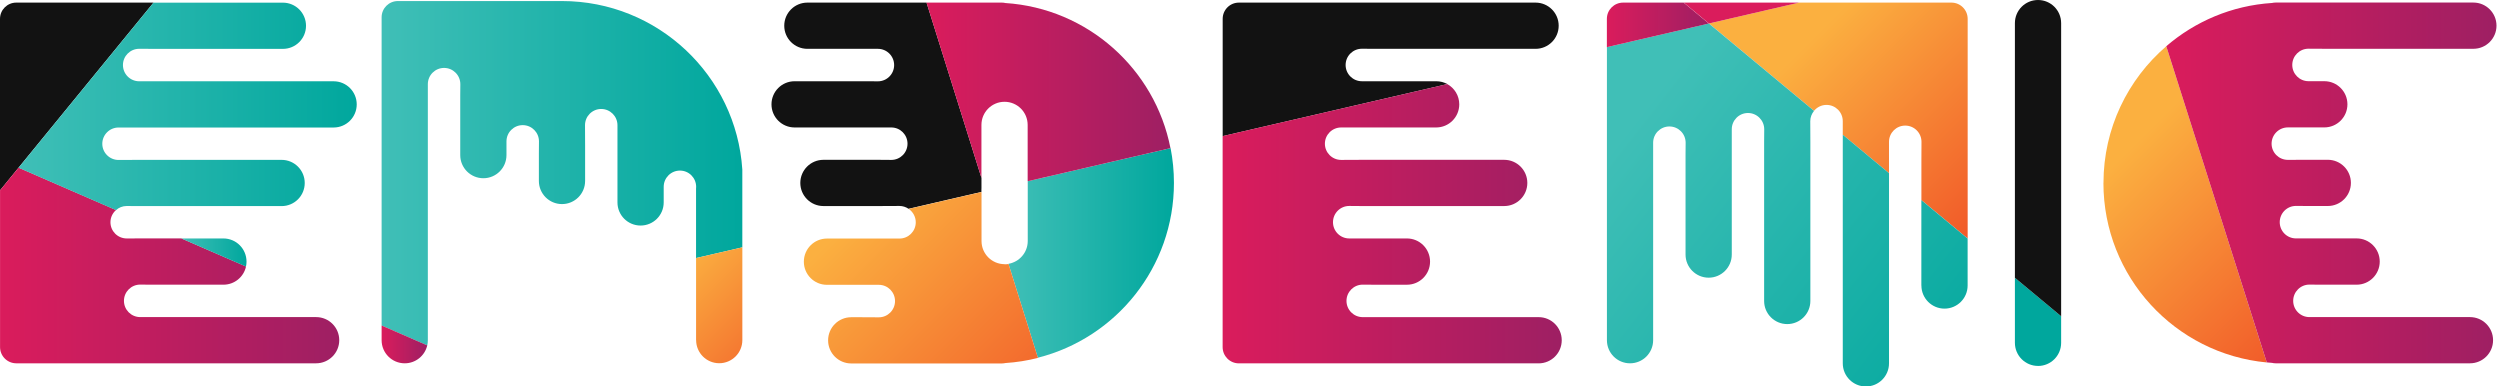
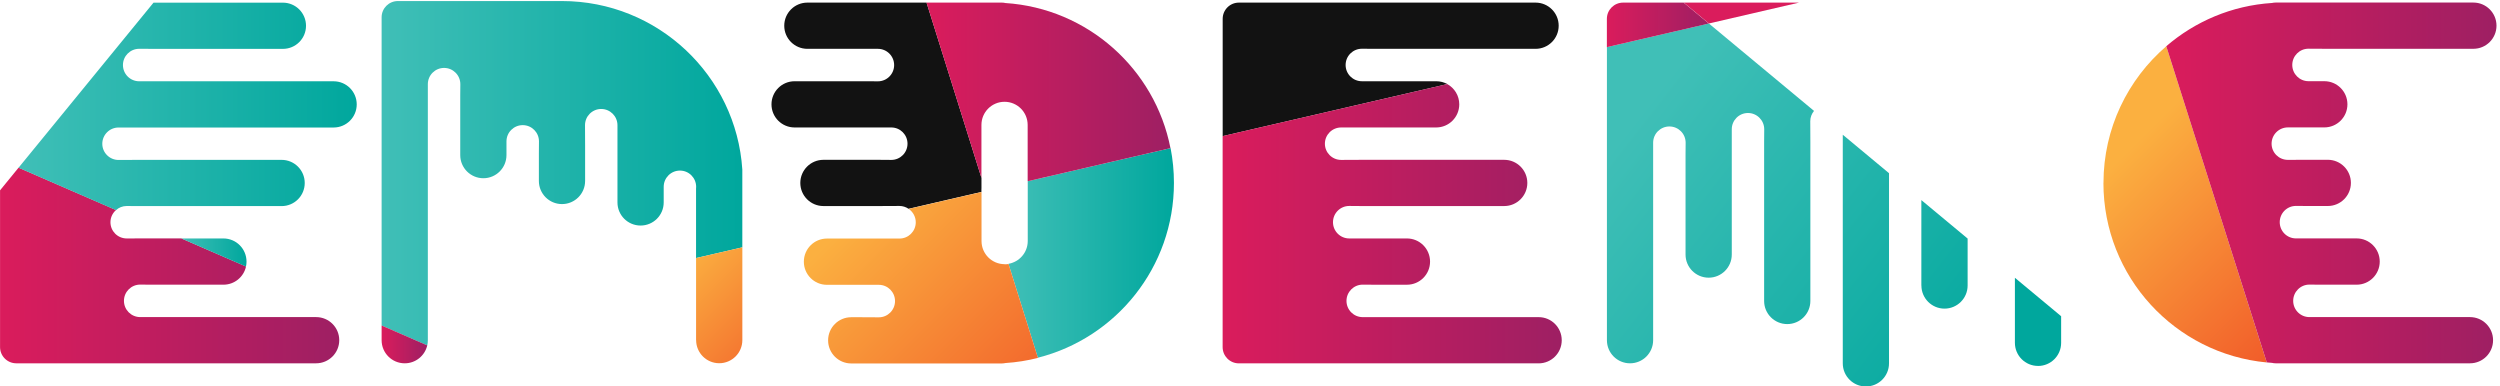
<svg xmlns="http://www.w3.org/2000/svg" width="207" height="32" viewBox="0 0 207 32" fill="none">
-   <path d="M1.667 0.216H1.345C0.603 0.216 0 0.818 0 1.561V15.765L1.535 13.885L12.711 0.216H1.667Z" fill="#121212" />
  <path d="M11.142 19.744H10.49C9.747 19.744 9.145 19.141 9.145 18.399C9.145 17.997 9.327 17.637 9.607 17.39L1.539 13.881L0.004 15.761V28.737C0.004 29.48 0.606 30.082 1.349 30.082H26.172C27.229 30.082 28.09 29.226 28.09 28.168C28.09 27.111 27.233 26.255 26.172 26.255H11.608C10.865 26.255 10.263 25.652 10.263 24.909C10.263 24.166 10.865 23.564 11.608 23.564L12.567 23.572H18.502C19.419 23.572 20.184 22.927 20.37 22.067L15.019 19.74H11.146L11.142 19.744Z" fill="url(#paint0_linear_723_915)" />
  <path d="M9.607 17.395C9.842 17.186 10.149 17.057 10.49 17.057L11.506 17.065H23.318C24.376 17.065 25.232 16.209 25.232 15.151C25.232 14.094 24.376 13.237 23.318 13.237H11.506L9.816 13.245C9.073 13.245 8.47 12.642 8.47 11.903C8.47 11.164 9.073 10.558 9.816 10.558H27.623C28.681 10.558 29.537 9.702 29.537 8.644C29.537 7.587 28.681 6.73 27.623 6.73H11.525C10.782 6.73 10.18 6.128 10.18 5.385C10.18 4.642 10.782 4.04 11.525 4.04L13.052 4.047H23.424C24.482 4.047 25.338 3.191 25.338 2.134C25.338 1.076 24.482 0.22 23.424 0.22H12.711L1.535 13.889L9.603 17.398L9.607 17.395Z" fill="url(#paint1_linear_723_915)" />
  <path d="M18.498 19.744H15.016L20.367 22.071C20.397 21.938 20.412 21.802 20.412 21.662C20.412 20.604 19.556 19.744 18.498 19.744Z" fill="url(#paint2_linear_723_915)" />
  <path d="M174.164 15.151C174.164 22.924 180.103 29.302 187.69 30.011L179.367 3.831C176.184 6.567 174.168 10.622 174.168 15.151H174.164Z" fill="url(#paint3_linear_723_915)" />
  <path d="M204.512 26.255H191.218C190.475 26.255 189.876 25.652 189.876 24.91C189.876 24.167 190.479 23.564 191.218 23.564L192.176 23.572H195.129C196.186 23.572 197.042 22.715 197.042 21.658C197.042 20.601 196.186 19.74 195.129 19.74H190.103C189.361 19.74 188.762 19.138 188.762 18.395C188.762 17.652 189.364 17.05 190.103 17.05L191.123 17.057H192.741C193.798 17.057 194.655 16.201 194.655 15.143C194.655 14.086 193.798 13.23 192.741 13.23H191.123L189.433 13.237C188.69 13.237 188.087 12.635 188.087 11.896C188.087 11.157 188.69 10.55 189.433 10.55H192.453C193.51 10.55 194.367 9.694 194.367 8.637C194.367 7.579 193.51 6.723 192.453 6.723H191.142C190.403 6.723 189.8 6.12 189.8 5.377C189.8 4.635 190.403 4.032 191.142 4.032L192.669 4.04H204.796C205.853 4.04 206.71 3.183 206.71 2.126C206.71 1.069 205.853 0.212 204.796 0.212H188.417C188.315 0.212 188.216 0.227 188.121 0.246C184.786 0.462 181.751 1.777 179.367 3.827L187.689 30.007C187.833 30.022 187.977 30.037 188.121 30.045C188.216 30.067 188.315 30.082 188.417 30.082H204.512C205.569 30.082 206.426 29.226 206.426 28.169C206.426 27.111 205.569 26.255 204.512 26.255Z" fill="url(#paint4_linear_723_915)" />
  <path d="M113.559 6.727H112.763C112.02 6.727 111.417 6.124 111.417 5.381C111.417 4.638 112.02 4.036 112.763 4.036L114.29 4.043H127.145C128.202 4.043 129.059 3.187 129.059 2.13C129.059 1.072 128.202 0.216 127.145 0.216H102.58C101.837 0.216 101.238 0.818 101.238 1.561V11.27L119.838 6.962C119.565 6.81 119.251 6.727 118.917 6.727H113.559Z" fill="#121212" />
  <path d="M101.234 28.741C101.234 29.484 101.837 30.086 102.576 30.086H127.399C128.456 30.086 129.312 29.23 129.312 28.172C129.312 27.115 128.456 26.259 127.399 26.259H112.831C112.088 26.259 111.489 25.656 111.489 24.913C111.489 24.17 112.092 23.568 112.831 23.568L113.79 23.575H116.496C117.553 23.575 118.409 22.719 118.409 21.662C118.409 20.604 117.553 19.744 116.496 19.744H111.717C110.974 19.744 110.371 19.141 110.371 18.399C110.371 17.656 110.974 17.053 111.717 17.053L112.736 17.061H124.549C125.606 17.061 126.463 16.204 126.463 15.147C126.463 14.09 125.606 13.233 124.549 13.233H112.736L111.046 13.241C110.303 13.241 109.701 12.638 109.701 11.899C109.701 11.16 110.303 10.554 111.046 10.554H118.913C119.971 10.554 120.827 9.697 120.827 8.64C120.827 7.916 120.426 7.287 119.834 6.961L101.234 11.27V28.741Z" fill="url(#paint5_linear_723_915)" />
-   <path d="M150.201 9.178C150.447 8.879 150.815 8.686 151.236 8.686C151.978 8.686 152.581 9.288 152.581 10.031V11.157L156.409 14.34V11.744C156.409 11.001 157.011 10.399 157.754 10.399C158.497 10.399 159.099 11.001 159.099 11.744L159.092 13.271V16.568L162.923 19.752V1.561C162.923 0.818 162.321 0.216 161.578 0.216H148.958L141.496 1.944L150.205 9.182L150.201 9.178Z" fill="url(#paint6_linear_723_915)" />
  <path d="M152.582 30.086C152.582 31.144 153.439 32 154.496 32C155.553 32 156.41 31.144 156.41 30.086V14.34L152.582 11.157V30.086Z" fill="url(#paint7_linear_723_915)" />
  <path d="M159.092 23.64C159.092 24.697 159.948 25.554 161.005 25.554C162.063 25.554 162.919 24.697 162.919 23.64V19.752L159.088 16.568V23.64H159.092Z" fill="url(#paint8_linear_723_915)" />
-   <path d="M133.053 3.899V28.169C133.053 29.226 133.909 30.082 134.966 30.082C136.024 30.082 136.88 29.226 136.88 28.169V11.816C136.88 11.073 137.483 10.471 138.226 10.471C138.968 10.471 139.571 11.073 139.571 11.816L139.563 12.775V21.078C139.563 22.135 140.42 22.992 141.477 22.992C142.534 22.992 143.391 22.135 143.391 21.078V10.702C143.391 9.959 143.993 9.356 144.732 9.356C145.471 9.356 146.078 9.959 146.078 10.702L146.07 11.721V24.921C146.07 25.978 146.927 26.834 147.984 26.834C149.041 26.834 149.898 25.978 149.898 24.921V11.721L149.89 10.031C149.89 9.709 150.012 9.413 150.201 9.182L141.492 1.944L133.049 3.899H133.053Z" fill="url(#paint9_linear_723_915)" />
+   <path d="M133.053 3.899V28.169C133.053 29.226 133.909 30.082 134.966 30.082C136.024 30.082 136.88 29.226 136.88 28.169V11.816C136.88 11.073 137.483 10.471 138.226 10.471C138.968 10.471 139.571 11.073 139.571 11.816L139.563 12.775V21.078C139.563 22.135 140.42 22.992 141.477 22.992C142.534 22.992 143.391 22.135 143.391 21.078V10.702C143.391 9.959 143.993 9.356 144.732 9.356C145.471 9.356 146.078 9.959 146.078 10.702L146.07 11.721V24.921C146.07 25.978 146.927 26.834 147.984 26.834C149.041 26.834 149.898 25.978 149.898 24.921V11.721L149.89 10.031C149.89 9.709 150.012 9.413 150.201 9.182L141.492 1.944L133.049 3.899Z" fill="url(#paint9_linear_723_915)" />
  <path d="M139.416 0.216H134.394C133.651 0.216 133.049 0.818 133.049 1.561V3.903L141.492 1.948L139.412 0.22L139.416 0.216Z" fill="url(#paint10_linear_723_915)" />
  <path d="M141.497 1.944L148.959 0.216H139.416L141.497 1.944Z" fill="#DA1C5C" />
  <path d="M168.748 30.302C169.805 30.302 170.662 29.446 170.662 28.389V26.183L166.834 23V28.385C166.834 29.442 167.69 30.299 168.748 30.299V30.302Z" fill="#00A79D" />
-   <path d="M170.662 12.282V1.914C170.662 0.856 169.805 0 168.748 0C167.69 0 166.834 0.856 166.834 1.914V18.016V23L170.662 26.183V12.286V12.282Z" fill="#121212" />
  <path d="M81.266 15.617V14.734L76.718 0.216H66.85C65.793 0.216 64.936 1.072 64.936 2.13C64.936 3.187 65.793 4.043 66.85 4.043H72.69C73.433 4.043 74.035 4.646 74.035 5.389C74.035 6.132 73.433 6.734 72.69 6.734L71.731 6.727H65.793C64.735 6.727 63.879 7.583 63.879 8.64C63.879 9.698 64.735 10.554 65.793 10.554H73.8C74.543 10.554 75.142 11.157 75.142 11.899C75.142 12.642 74.539 13.241 73.8 13.241L72.781 13.233H68.18C67.123 13.233 66.266 14.09 66.266 15.147C66.266 16.205 67.123 17.061 68.18 17.061H72.781L74.471 17.053C74.752 17.053 75.013 17.141 75.229 17.288L81.262 15.89V15.613L81.266 15.617Z" fill="#121212" />
  <path d="M85.097 15.056V19.956C85.097 20.907 84.404 21.692 83.498 21.844L85.935 29.62C92.408 27.983 97.202 22.128 97.202 15.147C97.202 14.162 97.107 13.199 96.925 12.263L85.101 15.003V15.056H85.097Z" fill="url(#paint11_linear_723_915)" />
  <path d="M83.245 0.25C83.15 0.227 83.051 0.216 82.945 0.216H76.715L81.263 14.734V10.342C81.263 9.285 82.119 8.428 83.176 8.428C84.234 8.428 85.09 9.285 85.09 10.342V15.007L96.914 12.267C95.633 5.711 90.058 0.693 83.237 0.25H83.245Z" fill="url(#paint12_linear_723_915)" />
  <path d="M83.184 21.874C82.127 21.874 81.27 21.017 81.27 19.96V15.898L75.237 17.296C75.59 17.538 75.825 17.944 75.825 18.406C75.825 19.149 75.222 19.752 74.479 19.752H68.472C67.415 19.752 66.559 20.608 66.559 21.669C66.559 22.73 67.415 23.583 68.472 23.583H72.766C73.509 23.583 74.108 24.186 74.108 24.928C74.108 25.671 73.505 26.274 72.766 26.274L71.239 26.266H70.481C69.424 26.266 68.567 27.123 68.567 28.18C68.567 29.237 69.424 30.094 70.481 30.094H82.267C82.267 30.094 82.267 30.094 82.275 30.094H82.953C83.055 30.094 83.154 30.079 83.252 30.06C84.173 29.999 85.071 29.855 85.943 29.635L83.506 21.859C83.404 21.874 83.302 21.885 83.192 21.885L83.184 21.874Z" fill="url(#paint13_linear_723_915)" />
  <path d="M46.533 0.087H32.943C32.2 0.087 31.598 0.689 31.598 1.432V26.956L35.376 28.601C35.41 28.464 35.425 28.32 35.425 28.172V6.969C35.425 6.226 36.028 5.624 36.771 5.624C37.513 5.624 38.116 6.226 38.116 6.969L38.108 7.924V12.843C38.108 13.9 38.965 14.757 40.022 14.757C41.08 14.757 41.936 13.9 41.936 12.843V11.706C41.936 10.963 42.539 10.361 43.281 10.361C44.024 10.361 44.627 10.963 44.627 11.706L44.619 12.726V14.984C44.619 16.042 45.476 16.898 46.533 16.898C47.59 16.898 48.447 16.042 48.447 14.984V12.055L48.439 10.365C48.439 9.622 49.042 9.023 49.781 9.023C50.52 9.023 51.126 9.626 51.126 10.365V16.762C51.126 17.819 51.983 18.675 53.04 18.675C54.097 18.675 54.954 17.819 54.954 16.762V15.253V15.469C54.954 14.727 55.556 14.124 56.299 14.124C57.042 14.124 57.641 14.727 57.641 15.469L57.633 15.617V21.366L61.464 20.479V14.041C60.96 6.249 54.45 0.087 46.529 0.087H46.533Z" fill="url(#paint14_linear_723_915)" />
  <path d="M57.639 28.161C57.639 29.218 58.495 30.075 59.552 30.075C60.61 30.075 61.466 29.218 61.466 28.161V20.479L57.635 21.366V28.161H57.639Z" fill="url(#paint15_linear_723_915)" />
  <path d="M31.598 28.169C31.598 29.226 32.454 30.082 33.511 30.082C34.421 30.082 35.183 29.446 35.376 28.597L31.598 26.952V28.165V28.169Z" fill="url(#paint16_linear_723_915)" />
  <defs>
    <linearGradient id="paint0_linear_723_915" x1="0.004" y1="21.984" x2="28.086" y2="21.984" gradientUnits="userSpaceOnUse">
      <stop stop-color="#DA1C5C" />
      <stop offset="1" stop-color="#9E1F63" />
    </linearGradient>
    <linearGradient id="paint1_linear_723_915" x1="1.539" y1="8.803" x2="29.541" y2="8.803" gradientUnits="userSpaceOnUse">
      <stop stop-color="#40BFB7" />
      <stop offset="1" stop-color="#00A79D" />
    </linearGradient>
    <linearGradient id="paint2_linear_723_915" x1="15.016" y1="20.908" x2="20.412" y2="20.908" gradientUnits="userSpaceOnUse">
      <stop stop-color="#40BFB7" />
      <stop offset="1" stop-color="#00A79D" />
    </linearGradient>
    <linearGradient id="paint3_linear_723_915" x1="176.419" y1="12.237" x2="191.403" y2="27.221" gradientUnits="userSpaceOnUse">
      <stop stop-color="#FBB040" />
      <stop offset="1" stop-color="#F15A29" />
    </linearGradient>
    <linearGradient id="paint4_linear_723_915" x1="179.363" y1="15.151" x2="206.71" y2="15.151" gradientUnits="userSpaceOnUse">
      <stop stop-color="#DA1C5C" />
      <stop offset="1" stop-color="#9E1F63" />
    </linearGradient>
    <linearGradient id="paint5_linear_723_915" x1="101.234" y1="18.524" x2="129.316" y2="18.524" gradientUnits="userSpaceOnUse">
      <stop stop-color="#DA1C5C" />
      <stop offset="1" stop-color="#9E1F63" />
    </linearGradient>
    <linearGradient id="paint6_linear_723_915" x1="151.994" y1="1.262" x2="166.629" y2="15.898" gradientUnits="userSpaceOnUse">
      <stop stop-color="#FBB040" />
      <stop offset="1" stop-color="#F15A29" />
    </linearGradient>
    <linearGradient id="paint7_linear_723_915" x1="136.468" y1="8.504" x2="166.005" y2="31.568" gradientUnits="userSpaceOnUse">
      <stop stop-color="#40BFB7" />
      <stop offset="1" stop-color="#00A79D" />
    </linearGradient>
    <linearGradient id="paint8_linear_723_915" x1="139.181" y1="5.025" x2="168.718" y2="28.089" gradientUnits="userSpaceOnUse">
      <stop stop-color="#40BFB7" />
      <stop offset="1" stop-color="#00A79D" />
    </linearGradient>
    <linearGradient id="paint9_linear_723_915" x1="133.363" y1="12.472" x2="162.9" y2="35.536" gradientUnits="userSpaceOnUse">
      <stop stop-color="#40BFB7" />
      <stop offset="1" stop-color="#00A79D" />
    </linearGradient>
    <linearGradient id="paint10_linear_723_915" x1="133.053" y1="2.058" x2="141.496" y2="2.058" gradientUnits="userSpaceOnUse">
      <stop stop-color="#DA1C5C" />
      <stop offset="1" stop-color="#9E1F63" />
    </linearGradient>
    <linearGradient id="paint11_linear_723_915" x1="83.494" y1="20.945" x2="97.198" y2="20.945" gradientUnits="userSpaceOnUse">
      <stop stop-color="#40BFB7" />
      <stop offset="1" stop-color="#00A79D" />
    </linearGradient>
    <linearGradient id="paint12_linear_723_915" x1="76.719" y1="7.61" x2="96.922" y2="7.61" gradientUnits="userSpaceOnUse">
      <stop stop-color="#DA1C5C" />
      <stop offset="1" stop-color="#9E1F63" />
    </linearGradient>
    <linearGradient id="paint13_linear_723_915" x1="70.549" y1="18.061" x2="87.356" y2="34.869" gradientUnits="userSpaceOnUse">
      <stop stop-color="#FBB040" />
      <stop offset="1" stop-color="#F15A29" />
    </linearGradient>
    <linearGradient id="paint14_linear_723_915" x1="31.598" y1="14.34" x2="61.468" y2="14.34" gradientUnits="userSpaceOnUse">
      <stop stop-color="#40BFB7" />
      <stop offset="1" stop-color="#00A79D" />
    </linearGradient>
    <linearGradient id="paint15_linear_723_915" x1="56.426" y1="21.59" x2="66.177" y2="31.337" gradientUnits="userSpaceOnUse">
      <stop stop-color="#FBB040" />
      <stop offset="1" stop-color="#F15A29" />
    </linearGradient>
    <linearGradient id="paint16_linear_723_915" x1="31.598" y1="28.517" x2="35.38" y2="28.517" gradientUnits="userSpaceOnUse">
      <stop stop-color="#DA1C5C" />
      <stop offset="1" stop-color="#9E1F63" />
    </linearGradient>
  </defs>
</svg>